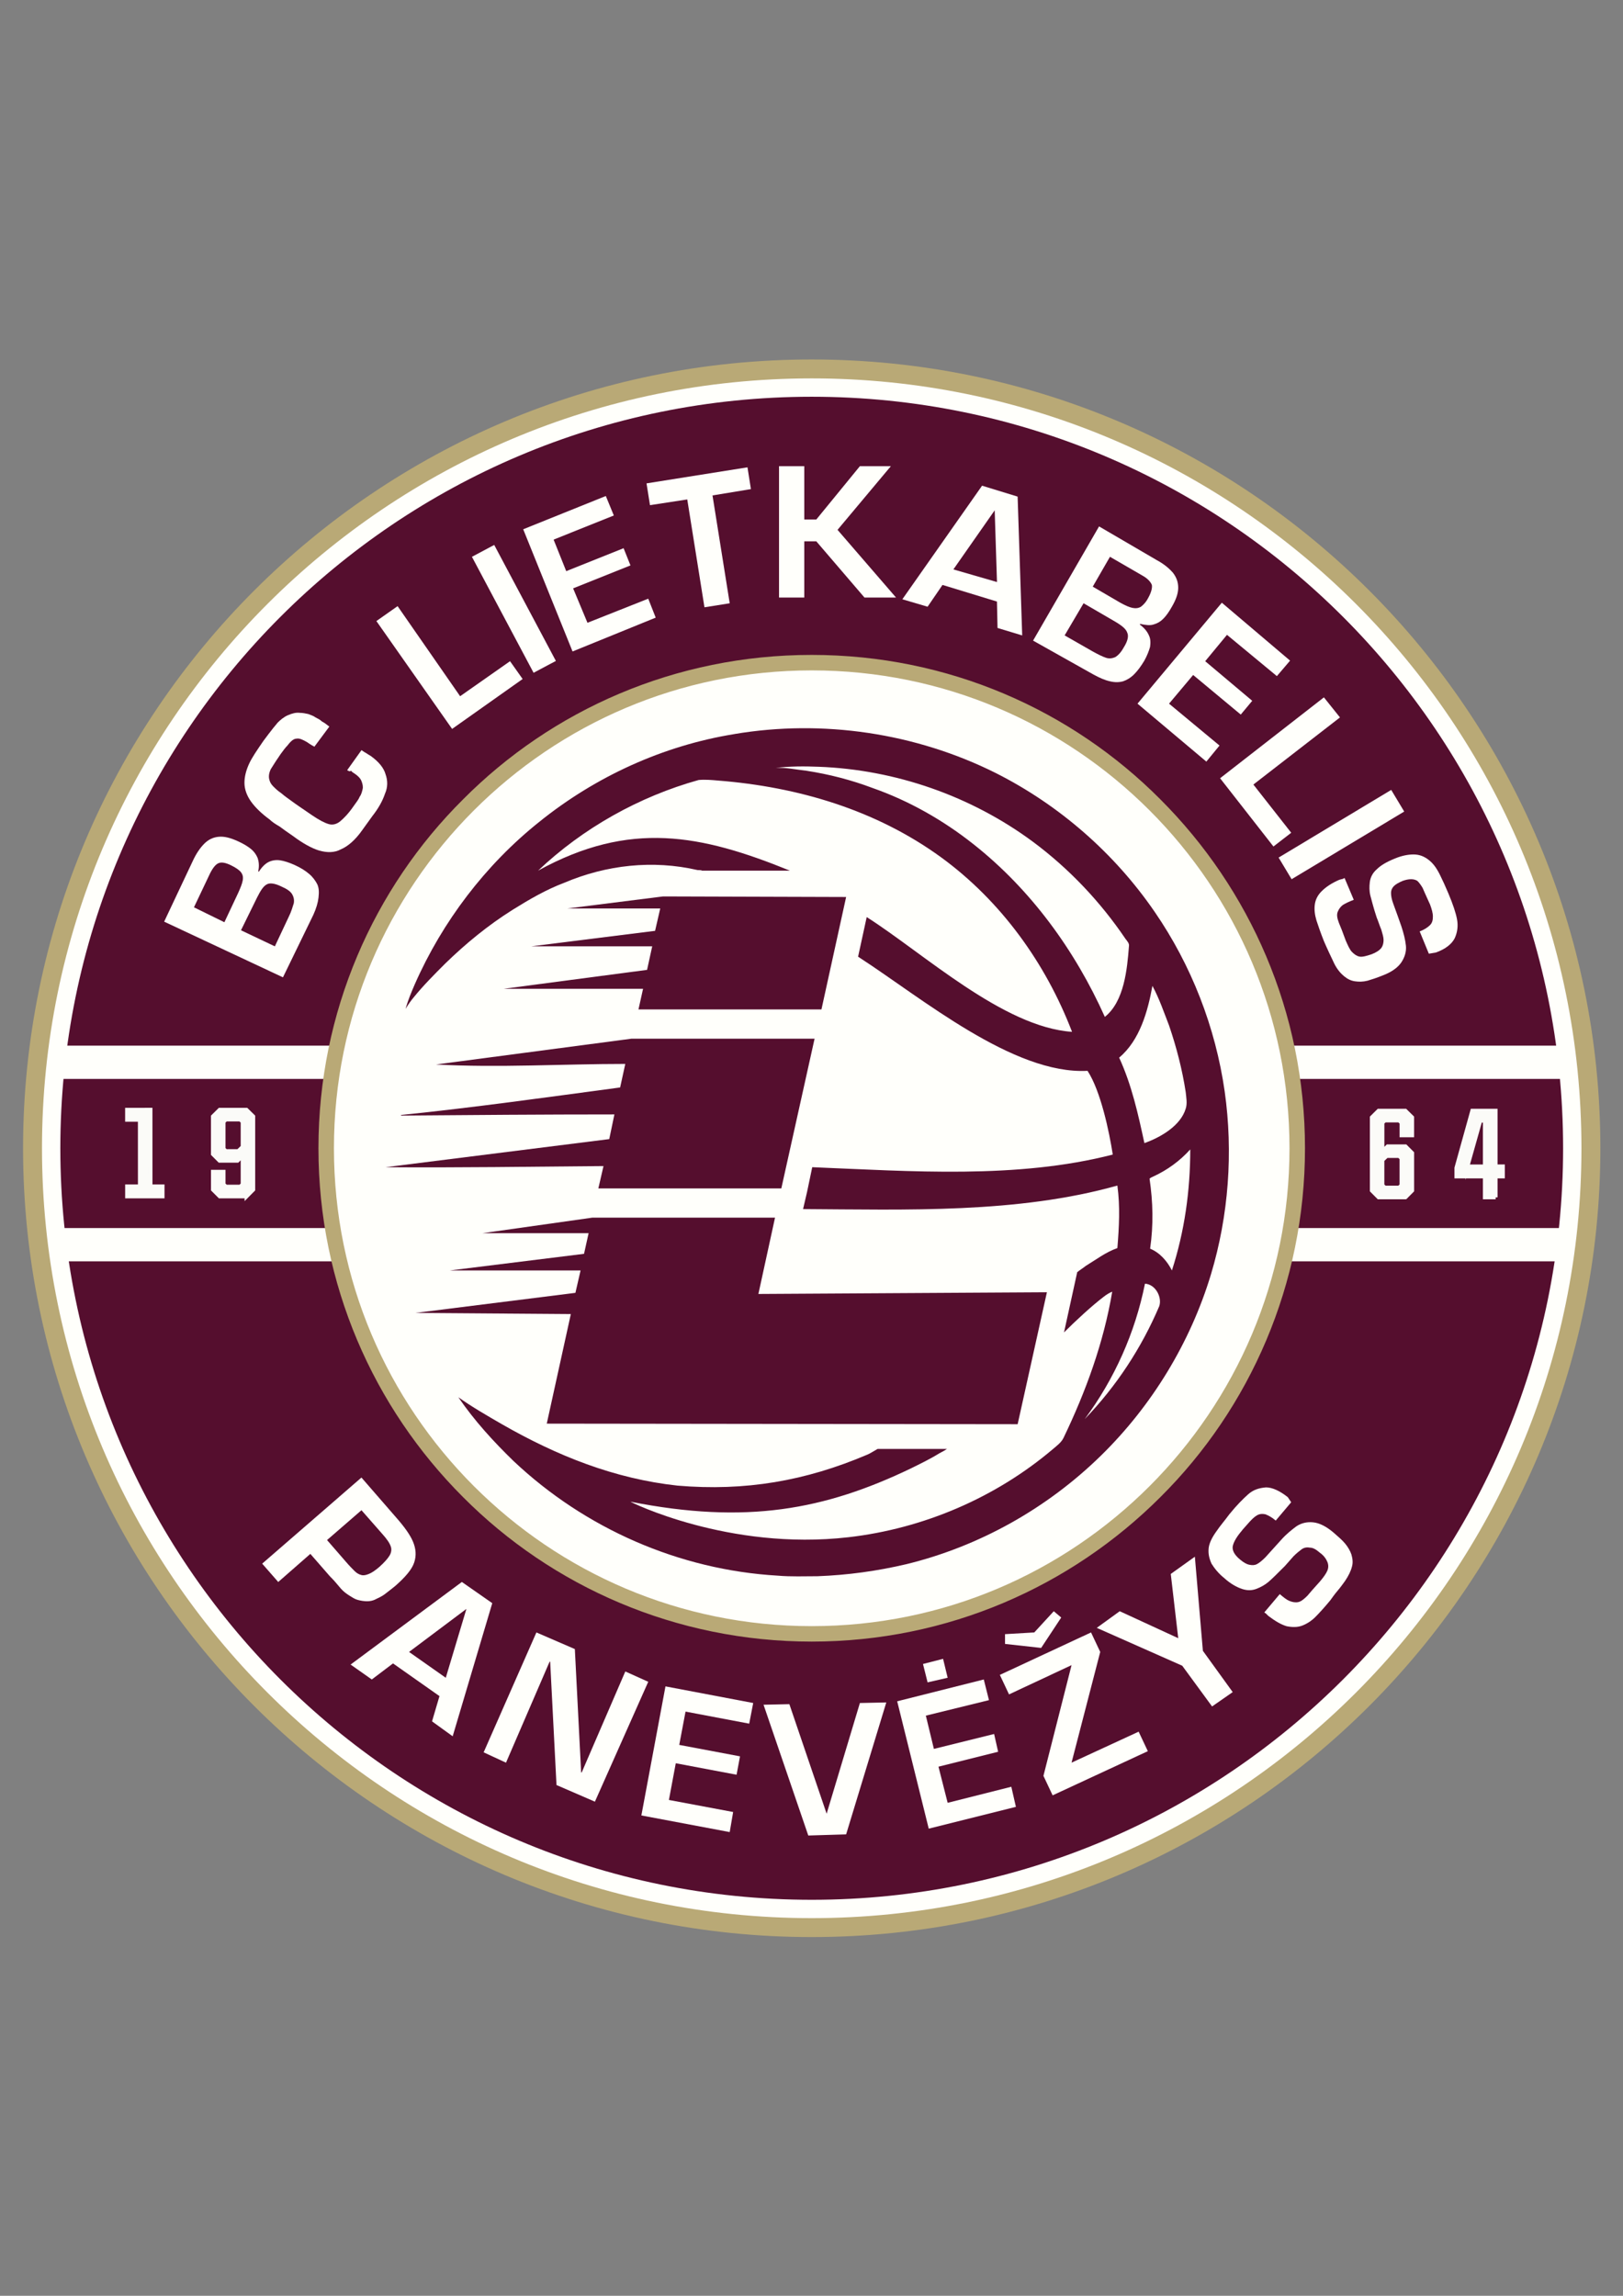
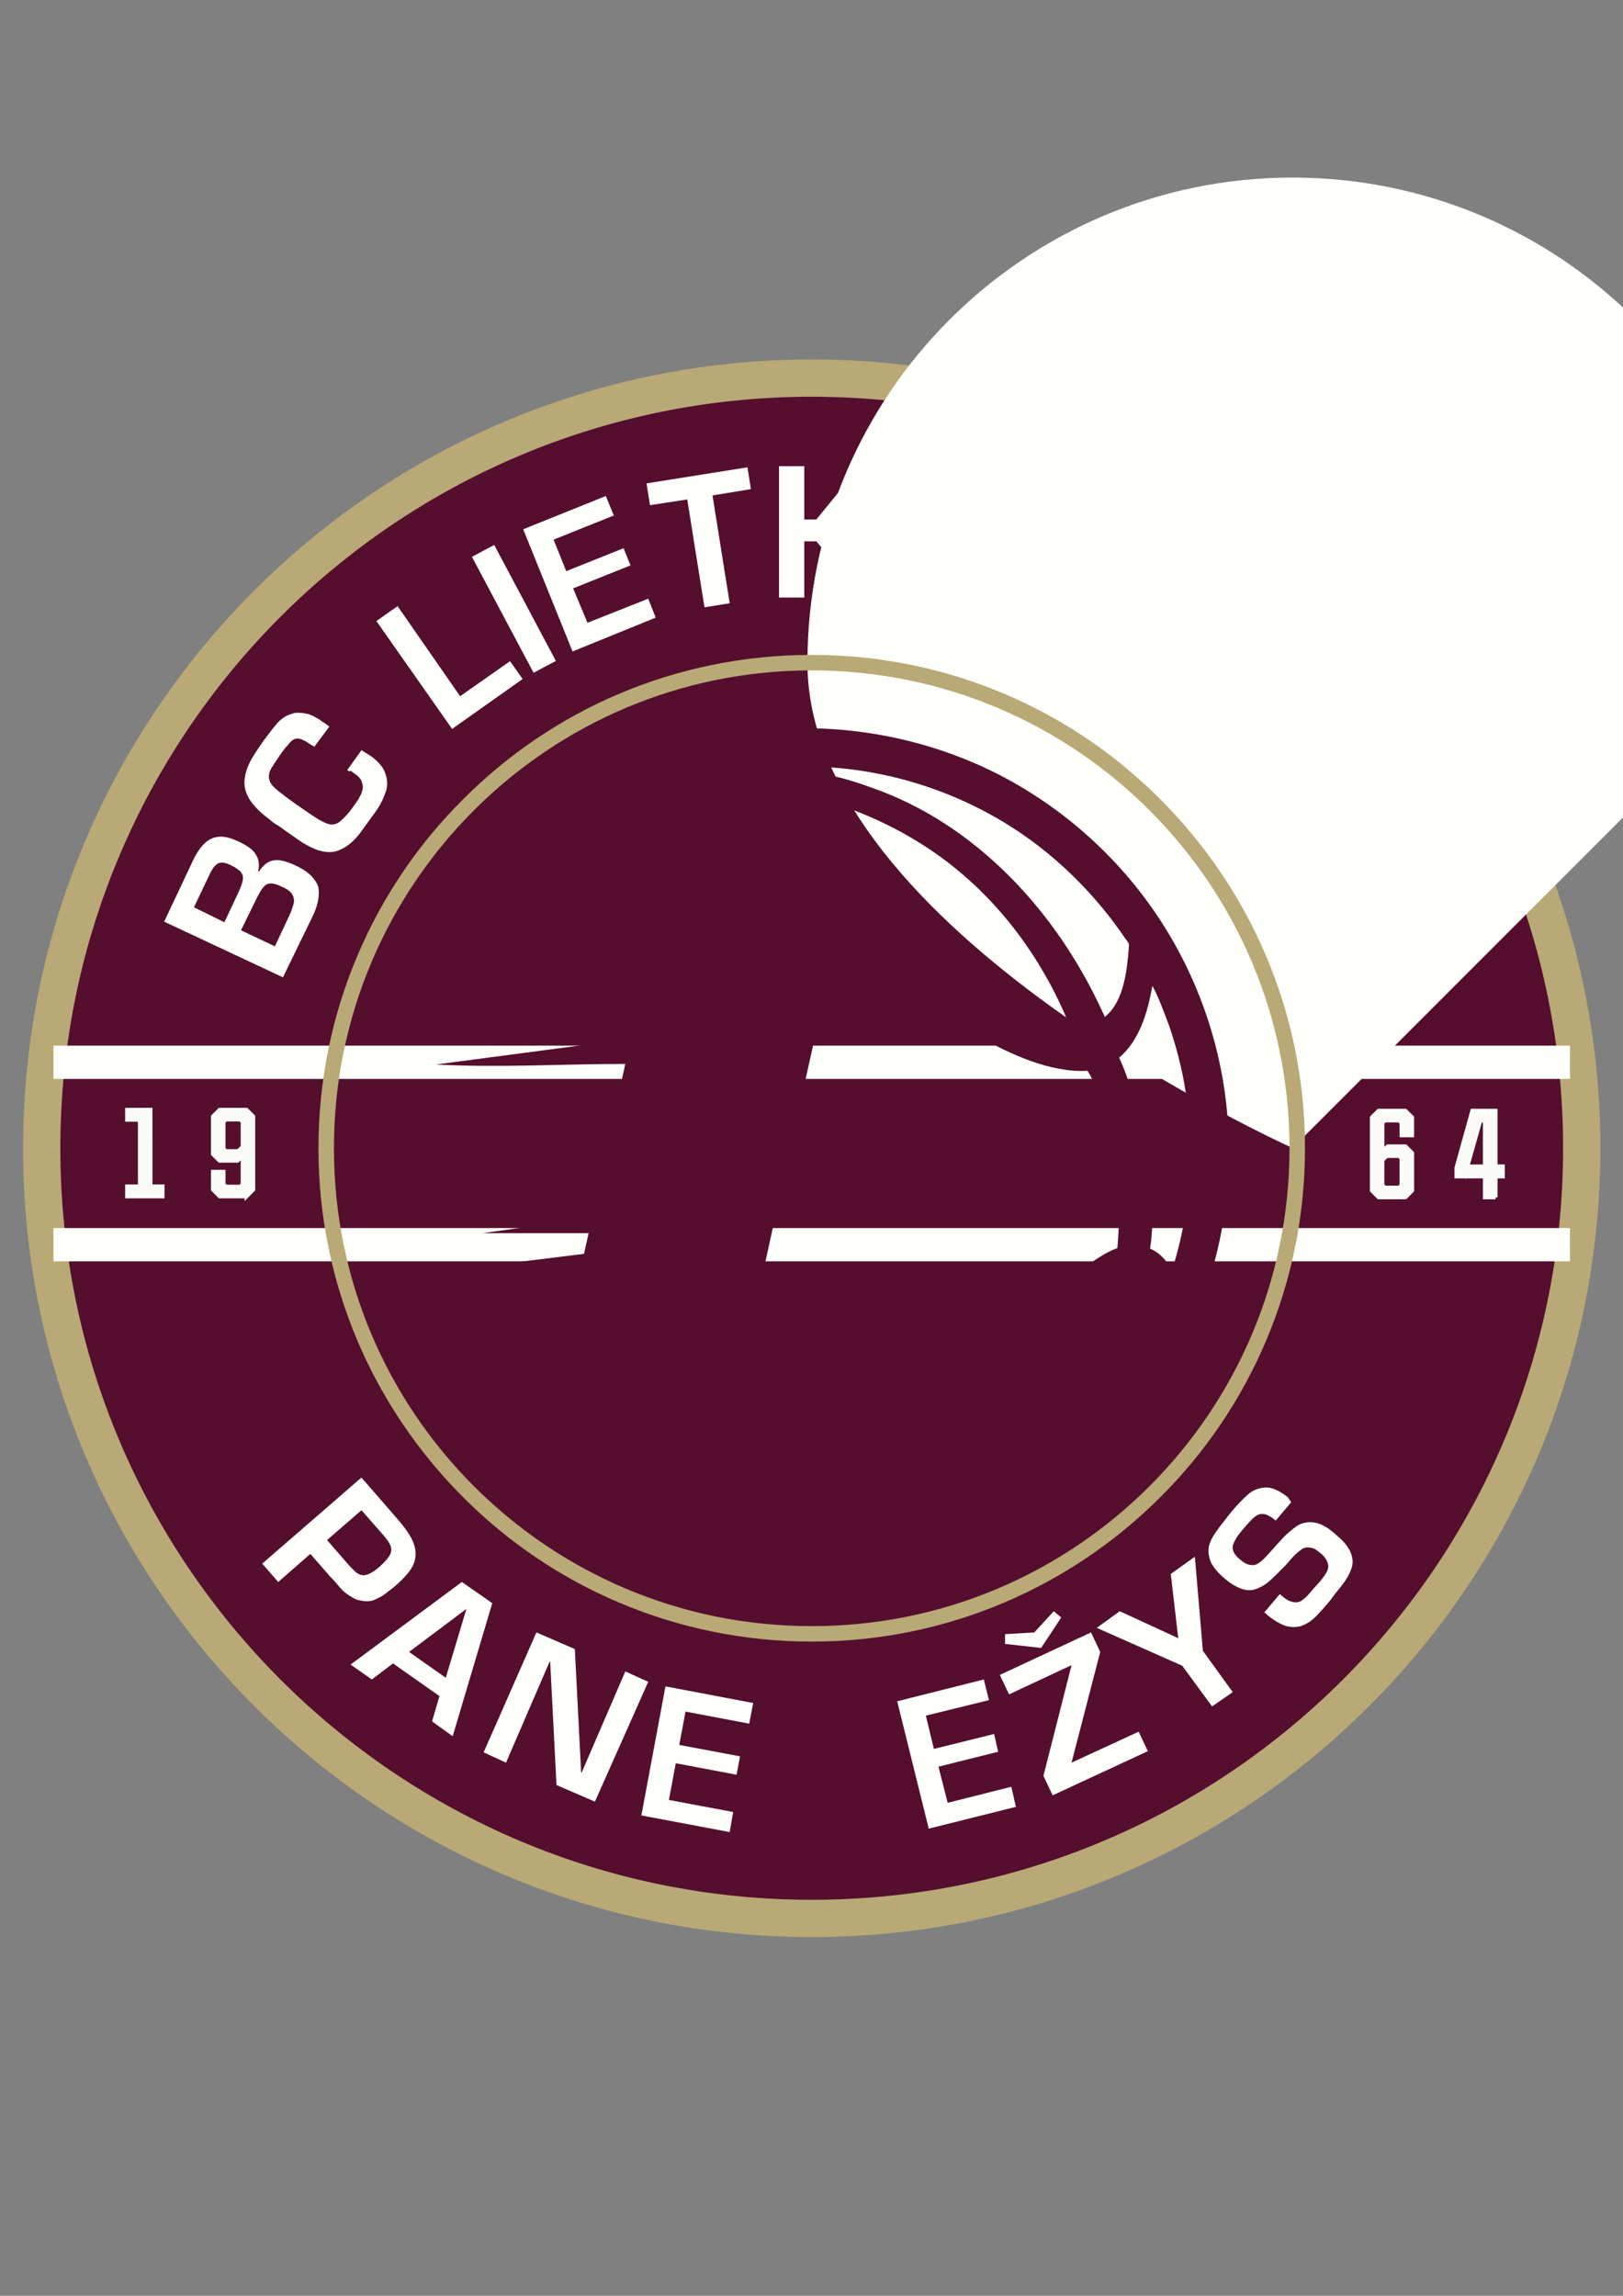
<svg xmlns="http://www.w3.org/2000/svg" id="Layer_1" version="1.1" viewBox="0 0 595.28 841.89">
  <rect x="0" y="0" width="595.28" height="841.89" fill="#808080" stroke="none" />
  <defs>
    <style>
      .st0 {
        fill: none;
      }

      .st1 {
        fill: #550e2e;
      }

      .st2, .st3 {
        fill: #fff;
      }

      .st2, .st3, .st4, .st5 {
        display: none;
      }

      .st3 {
        stroke: #b9a374;
      }

      .st3, .st6 {
        stroke-miterlimit: 10;
      }

      .st4 {
        fill: #7a7058;
      }

      .st7 {
        fill: #fffffb;
      }

      .st5, .st6 {
        fill: #fbfbf8;
      }

      .st6 {
        stroke: #fbfbf8;
        stroke-width: 1.42px;
      }

      .st8 {
        fill: #b9a976;
      }
    </style>
  </defs>
  <path class="st0" d="M717.7-1340.18" />
  <path class="st5" d="M178.58,460.84c-.05.23-.05.46.09.69.14.18.37.41.74.6.41.23.78.32,1.01.28.23-.09.51-.32.74-.74l1.52-2.62-2.39-1.38-1.29,2.21c-.23.41-.37.74-.41.97" />
  <path class="st5" d="M135.24,395.56c.62,0,1.23.02,1.84.05v-20.7c-.61-.02-1.22-.05-1.84-.05s-1.23.03-1.84.05v20.7c.61-.03,1.22-.05,1.84-.05" />
  <path class="st5" d="M156.22,392.61c.28-.55.32-.97.18-1.2-.14-.28-.51-.51-1.06-.78l-2.62-1.29-1.29,2.72,2.35,1.1c.46.23.83.32,1.1.41.28.05.51,0,.74-.14.23-.14.41-.41.6-.83" />
  <path class="st5" d="M163.22,407.15c7.18,7.13,11.6,17.02,11.6,27.97s-4.42,20.84-11.6,27.97c-6.17,6.17-14.36,10.3-23.46,11.33v20.78c31.16-2.31,55.76-28.3,55.76-60.09s-24.56-57.78-55.76-60.09v20.78c9.14,1.03,17.33,5.16,23.46,11.33M158.39,484.58c-.28.37-.64.64-1.2.92-.46.23-.97.46-1.52.69-.87.37-1.56.6-2.07.69-.51.09-1.01.05-1.52-.18-.46-.23-.87-.74-1.15-1.52l-.09-.55,1.8-.74c.14.37.32.64.51.83.18.18.41.23.69.23s.6-.09.97-.23l.51-.23c.32-.14.6-.28.83-.37.23-.14.41-.28.55-.41.18-.28.18-.69,0-1.2-.14-.32-.28-.55-.41-.69-.14-.14-.32-.23-.55-.23s-.51.05-.87.18c-.64.23-1.24.46-1.79.65-.55.18-1.11.32-1.57.37-.46.05-.92-.09-1.33-.37-.41-.28-.78-.78-1.06-1.52-.18-.46-.32-.87-.41-1.2-.09-.37-.09-.69-.05-1.01.05-.32.18-.6.41-.87.23-.28.55-.55,1.01-.78.18-.09.51-.23.87-.41.41-.18.69-.32.92-.41.69-.28,1.24-.46,1.66-.6.46-.14.87-.18,1.24-.14.41.05.78.23,1.1.55.32.32.64.78.92,1.43,0,.05.05.14.05.18s.05.14.09.23l-1.75.74c-.14-.37-.28-.64-.41-.87-.14-.18-.32-.32-.55-.41-.23-.09-.51-.05-.87.09-.32.14-.78.32-1.43.55-.41.18-.74.32-.92.51s-.32.37-.37.6c-.05.23.05.55.18.97.14.37.32.64.51.78.18.14.41.18.64.18s.51-.09.83-.18c.32-.14.64-.23.97-.37.83-.28,1.43-.41,1.75-.51.37-.09.74-.09,1.1-.05.37.05.74.23,1.01.55.32.32.6.78.88,1.47.23.55.32,1.06.32,1.47,0,.46-.14.83-.41,1.2M163.98,481.61l-1.74,1.04-5.42-9.03,1.73-1.04,5.43,9.03ZM169.8,477.5l-5.38-6.95-3.86,3.04-1.1-1.43,5.48-4.28,6.49,8.33-1.61,1.29ZM174.35,473.5l-1.24-1.06,3.31-4-2.12-1.75-3.17,3.77-1.1-.92,3.17-3.82-2.3-1.93-3.36,4.05-1.29-1.06,4.65-5.52,8.1,6.76-4.65,5.48ZM185.12,458.18l-2.71,4.65c-.32.6-.69,1.01-1.01,1.29-.37.28-.74.41-1.2.41s-.97-.18-1.52-.51c-.41-.23-.74-.46-.97-.69-.23-.23-.37-.46-.46-.78-.09-.28-.05-.64.05-1.06l-.05-.05c-.28.37-.55.6-.87.74-.28.14-.6.14-.92.09-.32-.09-.69-.23-1.1-.46-.46-.28-.83-.55-1.1-.83-.28-.28-.46-.6-.55-.87-.09-.32-.09-.69,0-1.06.09-.41.28-.83.55-1.33l2.71-4.83,9.15,5.29ZM188.38,448.79l-.87,2.85-11.13.37.6-1.98,2.12-.05,1.34-4.37-1.75-1.2.6-2.03,9.11,6.4ZM189.95,432.5v2.02h-4.28v.97l4.28,3.5v2.48l-5.11-4.28-5.43,4.69v-2.53l4.51-3.86v-.97h-4.51v-2.02h10.54ZM189.85,429.97l-1.75.28-.51-3.08-8.65,1.38-.32-2.02,8.65-1.38-.46-2.99,1.75-.28,1.29,8.1ZM187.55,418.61l-1.56.64-1.93-4.83-2.53,1.01,1.84,4.6-1.38.55-1.84-4.6-2.76,1.15,1.93,4.88-1.52.6-2.71-6.67,9.8-3.96,2.67,6.62ZM183.63,409.66l-9.3,4.95-.95-1.79,9.3-4.95.95,1.79ZM178.72,401.91l-7.22,5.01,2.81,4-1.43,1.01-4-5.66,8.65-6.07,1.2,1.7ZM166.07,389.99c.51.23,1.1.64,1.84,1.15l.55.41c.37.28.64.51.92.74.23.23.46.51.6.83s.23.64.18.97c0,.23-.05.41-.09.64-.09.23-.14.41-.28.6-.09.18-.18.37-.32.51-.09.18-.23.37-.41.6l-1.61-1.2c.05-.09.14-.28.37-.6.18-.32.32-.6.28-.83,0-.23-.18-.46-.55-.74-.14-.14-.37-.32-.69-.55l-.28-.18c-.32-.23-.64-.41-.92-.6-.28-.14-.55-.18-.78-.14-.23.05-.41.14-.6.32s-.37.37-.55.64c-.28.32-.46.6-.6.78-.28.37-.64.92-1.15,1.66-.41.6-.64,1.06-.74,1.38-.09.32,0,.64.23.92.23.28.6.64,1.2,1.06.32.23.55.41.78.51.18.14.41.18.6.23.18.05.41,0,.64-.09s.41-.27.6-.55c.09-.14.14-.23.23-.28-.09-.14,0-.23.05-.32l1.61,1.15c-.05.09-.14.19-.23.37-.09.14-.18.28-.23.37-.46.64-.97,1.06-1.47,1.2-.51.18-1.06.18-1.56-.05-.55-.18-1.15-.51-1.8-1.01l-1.15-.83c-.78-.55-1.29-1.15-1.52-1.7-.28-.51-.28-1.1-.09-1.75.18-.6.6-1.33,1.15-2.07.28-.41.55-.78.78-1.1.18-.32.37-.6.55-.78.51-.69,1.01-1.2,1.47-1.52s.97-.51,1.47-.51,1.01.14,1.52.37M155.35,395.56c-.41-.05-.87-.18-1.38-.41l-5.01-2.44,4.46-9.52,4.88,2.3c.6.28,1.06.6,1.38.92.32.32.51.69.55,1.15.05.46-.09.97-.37,1.57-.18.41-.41.78-.6,1.01-.18.23-.41.41-.74.55-.28.09-.64.14-1.06.05l-.05.05c.37.23.64.51.78.78.14.28.18.6.14.92-.05.32-.18.74-.37,1.15-.23.51-.46.87-.74,1.2-.23.28-.55.51-.83.64-.32.14-.64.14-1.06.09" />
  <path class="st5" d="M157.37,389.35c.18-.14.37-.41.55-.78.23-.46.28-.78.18-1.01-.09-.23-.37-.46-.83-.69l-2.71-1.29-1.2,2.44,2.35,1.1c.41.18.74.32,1.01.37.28.05.46,0,.64-.14" />
  <path class="st5" d="M174.63,459.46c.14.23.37.46.78.69.51.32.92.41,1.2.28.28-.09.55-.41.88-.97l1.47-2.53-2.58-1.52-1.29,2.26c-.23.41-.41.78-.51,1.06-.09.28-.05.51.05.74" />
-   <path class="st5" d="M107.27,463.1c-7.18-7.18-11.59-17.07-11.59-27.97s4.42-20.84,11.59-27.97c6.17-6.17,14.36-10.29,23.46-11.33v-20.78c-31.16,2.31-55.76,28.34-55.76,60.08s24.56,57.78,55.76,60.09v-20.78c-9.14-1.03-17.33-5.16-23.46-11.33M96.27,450.63l.14,2.35,1.7,1.56-.51.6-2.44-1.61.32-2.9h.78ZM94.29,445.66l-1.52.37-.37-1.61,1.47-.37.41,1.61ZM100.32,397.03c.28-.23.46-.41.6-.55l1.79-1.56-2.25-2.58,1.47-1.29,6.9,7.96-3.17,2.76c-.78.69-1.43,1.15-1.98,1.38s-1.1.28-1.66.09c-.55-.18-1.15-.69-1.84-1.47-.28-.32-.51-.64-.69-.87-.18-.23-.32-.55-.46-.83-.14-.32-.14-.64-.09-.97.05-.28.09-.51.23-.74s.28-.46.46-.69c.18-.23.41-.41.69-.64M89.28,404.67l2.02.6,2.62-3.73-1.29-1.7,1.2-1.7,6.63,8.93-1.7,2.44-10.67-3.18,1.2-1.66ZM84.17,414.65l9.89-.51v-.04l-8.1-3.5.83-1.79,9.62,4.23-1.33,3.08-9.89.51v.05l8.1,3.5-.83,1.84-9.62-4.28,1.34-3.08ZM89.1,430.11l.97-5.11-2.67-.51-.92,4.88-1.47-.28.92-4.88-2.95-.55-.97,5.15-1.61-.28,1.33-7.08,10.35,1.93-1.33,7.04-1.66-.32ZM80.22,437.89l-.09-3.04,10.49-3.59.05,2.07-8.79,2.99,8.88,2.67.05,2.12-10.58-3.22ZM80.68,444.51l10.21-2.53,1.75,6.95-1.66.41-1.24-5.06-2.67.64,1.2,4.83-1.43.32-1.2-4.79-2.9.74,1.29,5.11-1.61.37-1.75-6.99ZM83.34,454.45l1.57-.74,8.88,2.25-2.35-5.01,1.56-.74,3.4,7.31-1.57.74-8.88-2.3,2.48,5.38-1.56.74-3.54-7.64ZM90.48,467.24l3.27-2.39,3.04-6.86,1.33,1.84-2.16,4.69,5.15-.6,1.38,1.93-7.55.64-3.31,2.39-1.15-1.66ZM103.54,477.91c-.28.23-.6.41-.87.51-.32.09-.64.14-.97.05-.37-.09-.74-.28-1.15-.55-.18-.14-.46-.32-.78-.6-.32-.28-.6-.46-.78-.6-.55-.46-1.01-.87-1.33-1.2-.32-.32-.55-.69-.69-1.06-.14-.37-.14-.78-.05-1.24.14-.46.41-.92.83-1.47.05-.05.09-.09.14-.14.05-.05.09-.09.14-.18l1.47,1.24c-.28.32-.46.55-.55.78-.09.23-.14.46-.09.69.05.23.23.46.51.74.28.23.64.55,1.15,1.01.32.28.64.51.87.6.23.09.46.09.69,0,.23-.09.51-.28.74-.6.28-.32.41-.55.41-.83.05-.23,0-.46-.14-.64-.14-.18-.32-.41-.55-.64-.28-.23-.51-.46-.78-.69-.6-.6-1.06-1.06-1.29-1.33-.23-.28-.42-.6-.55-.97-.14-.37-.14-.74,0-1.15.14-.42.42-.92.88-1.43.37-.46.78-.78,1.15-1.01.41-.18.78-.28,1.24-.23.41.05.87.28,1.38.64.41.28.83.64,1.33,1.01.74.6,1.24,1.1,1.61,1.52.37.41.51.87.55,1.43,0,.51-.28,1.1-.78,1.75l-.41.28-1.47-1.24c.28-.32.41-.6.51-.83.05-.23.05-.46-.09-.69s-.37-.46-.69-.74l-.41-.37c-.28-.23-.51-.42-.74-.55s-.41-.23-.64-.28c-.32-.05-.69.14-1.06.6-.23.28-.37.51-.41.74-.05.23-.05.41.05.6.09.18.28.41.55.69.51.46.97.87,1.43,1.29.46.41.78.83,1.06,1.2.28.41.37.87.32,1.33-.05.51-.32,1.06-.83,1.66-.32.37-.6.69-.87.92" />
  <polygon class="st5" points="186.4 449.8 181.66 446.49 180.65 449.99 186.4 449.8" />
  <path class="st5" d="M135.24,474.69c-.62,0-1.23-.02-1.84-.05v20.7c.61.02,1.22.05,1.84.05s1.23-.03,1.84-.05v-20.7c-.61.03-1.22.05-1.84.05" />
  <path class="st5" d="M133.72,435.17l-.32-.07v8.42c.07-2.82.21-5.62.32-8.35" />
  <path class="st5" d="M125.44,464.02c.74-.37,1.43-.97,1.75-1.75,1.22.17,2.38.21,3.54.15v-2.65c-1.16.04-2.31-.02-3.5-.12-.32-.92-.92-1.7-1.43-2.53-.18-.23-.32-.46-.51-.69l-4.83-1.06c.92.92,2.12,2.21,2.85,3.17.18.23.32.46.41.69-4.1-.69-8.01-2.12-11.73-3.91-.37-.18-.6-.51-.87-.83-3.91-4.6-6.4-10.4-7.09-16.43-1.1-9.62,2.85-17.53,2.85-17.48-1.84,9.29-.64,15.6,2.67,22.5.37.74.74,1.52,1.2,2.26.14.28.28.51.37.64v-5.57c-.18-.32-.41-.69-.46-.83-2.12-4.97-2.94-9.8-2.48-15.23.55-5.06,2.39-9.66,4.92-14.08.69-1.2,1.38-2.39,2.16-3.5-1.89,1.29-3.54,2.81-5.11,4.42-5.43,5.75-8.74,13.3-9.2,21.21-.09,1.06-.05,2.12-.05,3.17.09,2.44.41,4.78.97,7.13,1.43,5.84,4.46,11.27,8.7,15.6,4,4.1,9.06,7.18,14.54,8.83,1.83.55,3.71.94,5.61,1.17v-3.13c-1.8-.24-3.57-.61-5.29-1.17M122.59,463.01c-3.36-1.43-6.44-3.45-9.06-5.98,3.22,2.39,6.95,4.05,10.86,4.83-.05.83-1.06,1.38-1.79,1.15" />
  <path class="st5" d="M142.51,459.79c1.38,1.66,3.73,2.3,5.75,2.67-1.01.55-2.12.92-3.17,1.33-1.75.6-3.54,1.06-5.34,1.33v3.13s.03,0,.05,0c5.15-.74,10.12-2.67,14.4-5.61,4.69-3.22,8.56-7.64,11.13-12.74,3.22-6.44,4.32-13.9,3.13-20.98-.92-5.71-3.4-11.13-7.04-15.64-3.45-4.32-8.01-7.77-13.02-9.98-.64-.28-1.29-.55-1.98-.74.32.18.64.41.92.64.97.78,1.84,1.66,2.71,2.53,1.61,1.66,3.08,3.45,4.33,5.43.83,1.33,1.61,2.67,2.16,4.14,1.43,3.36,1.84,7.09,1.01,10.67,0,.14,0,.28-.05.37v7.04c2.9-7.13,4.05-12.84,0-20.2,3.4,3.59,5.93,8.1,7.27,12.88.05.51,0,1.06-.05,1.56-.51,6.4-2.35,12.65-6.16,17.9-3.5,4.79-8.46,8.37-13.99,10.49.37-5.52,6.3-11.92,9.2-16.47l-3.17-.69s-.05.09-.09.14c-3.22,4.97-9.39,12.33-9.06,18.27-.45.3-1.05.56-1.7.8v2.74c.93-.28,1.86-.6,2.76-1.01M145.78,458.64c5.34-2.39,10.21-5.94,13.85-10.54,1.93-2.44,3.5-5.2,4.51-8.1.64-1.7,1.11-3.5,1.38-5.29.09-.83.28-1.66.23-2.48.14,1.15.14,2.3.09,3.45-.23,6.17-2.35,12.24-6.03,17.21-2.16,2.9-4.79,5.38-7.78,7.41-.18.14-.37.32-.6.28-1.79-.14-4.42-.37-5.66-1.93" />
  <path class="st5" d="M135.66,461.81c.48-.1.95-.21,1.43-.32v-2.67c-.88.2-1.71.35-2.35.45-.9-3.49-1.24-7.15-1.33-10.85v14.82c.47.82,1.03,1.6,1.75,2.24-.58,0-1.17-.03-1.75-.06v3.11c1.23.06,2.46.05,3.68-.03v-4.26c-.66-.69-1.14-1.63-1.43-2.45" />
  <path class="st5" d="M130.37,434.44c-.03,5.42-.17,11.11.37,16.64v-16.56l-.37-.09Z" />
  <path class="st5" d="M138.42,465.12c-.51-.15-.95-.47-1.33-.87v4.26c.89-.05,1.78-.13,2.67-.26v-3.13c-.46.05-.92.14-1.33,0" />
  <path class="st5" d="M137.08,461.49c.9-.2,1.79-.43,2.67-.7v-2.74c-.84.31-1.77.56-2.67.77v2.67Z" />
  <path class="st5" d="M130.73,465.19v3.13c.89.11,1.78.18,2.67.22v-3.11c-.89-.04-1.78-.12-2.67-.24" />
  <path class="st5" d="M132.8,462.22c.09.09.14.23.18.32.11.25.28.47.41.71v-14.82c-.04-1.64-.04-3.27,0-4.91v-8.42l-1.66-.35-1.01-.24v16.56c.28,2.92.74,5.8,1.52,8.57-.51.07-1.02.1-1.52.12v2.65c.68-.03,1.37-.09,2.07-.2" />
  <polygon class="st5" points="146.38 421.23 146.38 435.91 155.39 437.89 155.44 423.21 154.47 415.53 154.47 422.98 152.68 422.56 151.44 412.63 151.44 422.33 149.55 421.92 148.03 410.42 148.03 421.6 146.38 421.23" />
  <path class="st5" d="M144.03,435.36v-14.68l-2.07-15.69c-.28,5.01.05,10.17.05,15.18l-1.89-.41c-.12-.92-.24-1.84-.37-2.76v17.4l4.28.95Z" />
  <path class="st5" d="M133.72,400.94c-.05,5.84.05,11.69.09,17.48l-.41-.09v14.66l3.68.82v-14.7l-1.11-.23-2.25-17.94Z" />
  <polygon class="st5" points="122.04 403.33 121.95 415.8 113.16 413.87 113.11 451.64 123.69 453.99 123.56 430.85 129.68 432.18 129.68 417.5 128.43 408.72 128.43 417.23 126.78 416.86 125.44 406.09 125.44 416.58 123.65 416.17 122.04 403.33" />
  <path class="st5" d="M139.75,434.4v-17.4c-.67-4.94-1.34-9.89-1.84-14.82h-.05c.05,5.7.09,11.41.09,17.11l-.88-.18v14.7l2.67.59Z" />
  <polygon class="st5" points="132.02 418.01 132.02 432.69 133.4 432.99 133.4 418.33 132.02 418.01" />
  <polygon class="st2" points="65.85 473.16 36.3 473.17 36.3 464.96 46.95 464.95 46.92 410.39 36.28 410.39 36.27 402.18 55.79 402.17 55.82 464.95 65.84 464.94 65.85 473.16" />
  <path class="st2" d="M100.12,473.16h-22.34s-5.64-5.57-5.64-5.57v-14.61s8.87,0,8.87,0v10.34s1.99,1.82,1.99,1.82h11.9s1.98-1.83,1.98-1.83v-23.33s-.22,0-.22,0l-4.07,3.96h-14.93s-5.54-5.47-5.54-5.47v-30.83s5.62-5.48,5.62-5.48h22.34s5.64,5.47,5.64,5.47l.02,59.94-5.64,5.58ZM81,434.23l1.88,1.82h10.34s3.65-3.45,3.65-3.45v-20.59s-1.99-1.82-1.99-1.82h-11.9s-1.98,1.83-1.98,1.83v22.21Z" />
  <path class="st2" d="M513.79,474.83h-22.34s-5.64-5.57-5.64-5.57l-.02-59.94,5.63-5.48h22.34s5.64,5.46,5.64,5.46v14.71s-8.87,0-8.87,0v-10.34s-1.99-1.82-1.99-1.82h-11.9s-1.98,1.83-1.98,1.83v23.33s.22,0,.22,0l4.07-3.96h14.93s5.54,5.47,5.54,5.47v30.73s-5.62,5.58-5.62,5.58ZM494.81,465.09l2.01,1.8,11.9-.14,1.96-1.85-.26-22.21-2-1.8-10.33.12-3.51,3.39.24,20.69Z" />
  <path class="st3" d="M558.47,475.01h-8.98s0-17.14,0-17.14h-23.7s0-6.99,0-6.99l13.24-46.86h19.42s.02,45.63.02,45.63h6.06s0,8.21,0,8.21h-6.06s0,17.14,0,17.14ZM535.07,449.26v.41s14.41,0,14.41,0l-.02-37.53h-3.76s-10.63,37.13-10.63,37.13Z" />
  <line class="st4" x1="36.32" y1="473.06" x2="647.38" y2="475.42" />
  <polyline class="st0" points="739.73 -2442.42 773.6 717.18 -854.2 716.97" />
  <polyline class="st0" points="739.73 -2442.42 773.6 717.18 -854.2 716.97" />
  <path class="st8" d="M297.72,131.82c159.67,0,289.26,129.59,289.26,289.26s-129.59,289.26-289.26,289.26S8.46,580.75,8.46,421.08,138.05,131.82,297.72,131.82" />
-   <path class="st7" d="M297.72,138.76c155.89,0,282.32,126.43,282.32,282.32s-126.43,282.32-282.32,282.32S15.4,576.97,15.4,421.08,141.84,138.76,297.72,138.76" />
  <path class="st1" d="M297.72,242.9c98.24,0,178.19,79.73,178.19,178.18s-79.73,178.18-178.19,178.18-178.18-79.73-178.18-178.18,79.94-178.18,178.18-178.18M297.72,145.49c152.31,0,275.59,123.49,275.59,275.59s-123.49,275.59-275.59,275.59S22.13,573.18,22.13,421.08,145.41,145.49,297.72,145.49" />
  <rect class="st7" x="19.61" y="383.45" width="556.22" height="12.2" />
-   <path class="st7" d="M474.08,420.98c0,98.27-79.66,177.93-177.93,177.93s-177.93-79.66-177.93-177.93,79.66-177.93,177.93-177.93,177.93,79.66,177.93,177.93" />
+   <path class="st7" d="M474.08,420.98s-177.93-79.66-177.93-177.93,79.66-177.93,177.93-177.93,177.93,79.66,177.93,177.93" />
  <rect class="st7" x="19.61" y="450.34" width="556.22" height="12.2" />
  <path class="st1" d="M419.95,470.73h0c-3.58,17.88-11.15,34.92-22.09,49.65,11.57-11.99,20.83-26.09,27.35-41.44,1.05-3.37-1.47-7.99-5.26-8.2M423.1,431.39h0c-.42.21-1.05.42-1.47.84,1.26,8.62,1.47,16.83.21,25.67,3.58,1.47,6.31,4.63,7.99,7.99,4.63-14.31,6.73-29.24,6.73-44.39-3.79,4.21-8.42,7.57-13.46,9.89M422.68,361.54h0c-1.68,9.26-4.63,19.98-12.2,26.3,4.63,10.1,6.94,20.62,9.26,31.35,5.89-2.1,13.25-6.31,15.15-12.62.63-1.89.21-4,0-6.1-1.26-8.21-3.37-16.41-6.1-24.4-1.89-4.84-3.58-9.89-6.1-14.52M284.47,281.6h0c3.79-.21,7.57.63,11.36,1.05,8.2,1.26,16.41,3.37,24.19,6.31,13.25,4.63,25.88,11.78,37.03,20.62,21.04,16.62,37.24,38.92,48.18,63.32,7.15-5.68,8.2-17.67,8.84-25.88.21-1.05-.63-1.89-1.26-2.73-9.26-13.67-20.62-25.67-33.87-35.55-22.72-16.83-50.49-26.51-78.68-27.56-5.26-.21-10.52-.21-15.78.42M269.32,269.19c32.4-5.47,66.48-.42,95.93,14.3,23.35,11.78,43.55,29.45,58.27,50.91,13.46,19.57,22.3,42.29,25.67,65.85,3.15,22.3,1.47,45.44-5.05,67.11-7.57,25.03-21.67,48.18-40.39,66.48-19.78,19.35-44.6,33.24-71.32,39.76-10.73,2.52-21.46,4-32.61,4.42-4.84,0-9.68.21-14.52-.21-36.18-2.1-70.69-17.25-96.98-42.07-7.36-7.15-14.3-14.73-20.2-23.35,5.05,3.58,10.52,6.73,15.99,9.89,20.2,11.57,41.23,19.99,64.37,22.51,24.82,2.1,46.91-1.68,69.63-11.36.63-.21,2.31-1.26,3.79-2.1h25.45c-.63.42-1.68,1.05-2.94,1.68-3.37,2.1-6.94,3.79-10.31,5.47-31.56,15.15-60.38,20.62-102.87,12.2-.21,0,35.97,18.09,79.94,13.04,27.56-3.16,54.06-14.52,75.1-32.4,1.47-1.26,2.94-2.31,3.79-4,8.2-17.04,14.73-34.92,17.88-53.65-1.05.42-2.1,1.05-3.16,1.89-4.42,3.37-10.31,8.84-14.52,13.04l4.84-22.09c1.05-.84,2.1-1.47,3.16-2.31,3.79-2.31,7.36-5.05,11.57-6.52.63-7.78,1.05-15.15,0-22.93-36.6,10.31-77.42,8.84-115.28,8.63l1.47-6.31,1.89-9.05c36.18,1.47,75.1,4.42,110.23-4.63-1.26-8.2-4.42-23.35-9.26-30.71-27.14,1.47-60.8-26.72-83.52-41.44-.21-.21-.42-.21-.63-.42l3.16-14.52c20.83,13.25,50.07,40.39,75.31,42.08-9.68-25.24-26.09-47.97-47.96-63.95-23.98-17.46-52.59-25.88-81.83-28.19-2.31-.21-4.84-.42-7.15-.21-21.88,6.1-42.49,17.67-58.9,33.24,33.66-18.51,59.75-13.25,92.35,0h-32.19c-.42-.21-1.05-.21-1.68-.21-16.41-3.79-33.45-1.89-48.81,4.63-6.73,2.53-12.83,6.1-18.93,9.89-9.05,5.68-17.25,12.41-24.82,19.78-4,4-7.99,7.99-11.57,12.41-1.05,1.26-2.1,2.73-2.94,4.21.84-3.16,2.1-6.1,3.37-9.05,10.1-22.93,25.88-43.76,45.65-59.54,20.62-16.62,45.44-27.98,71.53-32.19" />
  <path class="st1" d="M231.66,380.9h67.11l-12.2,54.91h-67.11l1.89-8.2c-26.51.21-53.22.63-79.94.42l82.05-10.31,1.89-9.05c-26.09,0-52.17.21-78.26.42v-.21c26.72-2.73,53.65-6.52,80.36-10.1l1.89-8.63c-22.93,0-46.49,1.47-69.42.21l71.74-9.47ZM310.34,328.94l-9.05,41.23h-67.11l1.68-7.57h-51.12l52.59-6.94,1.89-8.63h-44.39l45.44-5.68,1.89-8.2h-34.08l35.13-4.42,67.11.21ZM217.15,446.53h67.11l-6.1,27.98,105.82-.63-10.73,48.39-172.71-.21,8.83-40.18-57.01-.42,58.69-7.36,1.89-8.21h-47.96l49.23-6.1,1.68-7.57h-38.92l40.18-5.68Z" />
  <path class="st8" d="M421.63,297.17c-31.77-31.77-75.52-51.33-123.91-51.33s-92.14,19.57-123.91,51.33c-31.77,31.77-51.33,75.52-51.33,123.91s19.56,92.14,51.33,123.91c31.77,31.77,75.52,51.33,123.91,51.33s92.14-19.57,123.91-51.33c31.77-31.77,51.33-75.52,51.33-123.91s-19.56-92.14-51.33-123.91M297.72,240.16c50.07,0,95.3,20.2,127.91,53.01,32.82,32.82,53.01,78.05,53.01,127.9s-20.19,95.3-53.01,127.91c-32.82,32.82-78.05,53.01-127.91,53.01s-95.3-20.2-127.91-53.01c-32.82-32.82-53.01-78.05-53.01-127.91s20.2-95.3,53.01-127.9c32.61-32.82,77.84-53.01,127.91-53.01" />
  <path class="st7" d="M524.08,349.76l-3.37-8.2c1.68-.63,2.94-1.47,3.79-2.32.84-.84,1.05-1.89,1.05-3.15s-.42-2.73-1.05-4.42l-1.05-2.31c-.63-1.47-1.26-2.73-1.68-3.79-.63-1.05-1.26-1.89-1.89-2.52-1.26-.84-3.16-.84-5.47,0-1.47.63-2.53,1.26-3.16,1.89-.63.63-1.05,1.47-1.05,2.52s.21,2.31.84,4c1.05,2.95,2.1,5.68,2.94,8.2.84,2.52,1.47,5.05,1.68,7.15.21,2.1-.42,4.21-1.68,6.1-1.26,1.89-3.58,3.58-6.94,4.84-2.1.84-4,1.47-5.47,1.89-1.68.42-3.16.42-4.63.21-1.47-.21-2.73-.84-4-1.89-1.26-1.05-2.53-2.52-3.58-4.63-.42-.84-1.05-2.31-1.89-4-.84-1.89-1.47-3.15-1.89-4.21-1.26-3.16-2.1-5.68-2.73-7.57-.63-2.1-.84-4-.63-5.68.21-1.89,1.05-3.58,2.53-5.05,1.47-1.47,3.58-2.95,6.52-4.21.21,0,.63-.21.84-.21s.63-.21,1.05-.42l3.37,7.99c-1.68.63-2.95,1.26-4,1.89-.84.63-1.47,1.47-1.89,2.52s-.21,2.31.42,4c.63,1.47,1.47,3.58,2.52,6.52.84,1.89,1.47,3.37,2.31,4.21.84.84,1.68,1.47,2.73,1.68s2.52-.21,4.42-.84c1.68-.63,2.94-1.47,3.58-2.31.63-.84.84-1.89.84-2.95s-.42-2.31-.84-3.79c-.63-1.47-1.05-2.95-1.68-4.42-1.26-3.79-1.89-6.52-2.31-7.99-.42-1.68-.42-3.37-.21-5.05.21-1.68,1.05-3.37,2.52-4.63,1.47-1.47,3.58-2.73,6.73-4,2.53-1.05,4.84-1.47,6.73-1.47,2.1,0,3.79.63,5.47,1.89,1.68,1.26,2.94,2.95,4.21,5.47,1.05,2.1,2.1,4.42,3.16,6.94,1.68,4,2.73,7.15,3.16,9.47s.21,4.63-.84,6.94c-1.05,2.1-3.37,4-6.94,5.26l-2.52.42Z" />
  <rect class="st7" x="467.91" y="301.45" width="48.18" height="9.26" transform="translate(-87.37 297.08) rotate(-31)" />
  <polygon class="st7" points="491.47 263.09 459.71 287.7 473.59 305.38 467.07 310.42 447.5 285.39 485.58 255.73 491.47 263.09" />
  <polygon class="st7" points="450.03 232.8 442.04 242.47 459.29 256.99 455.08 262.04 437.62 247.52 428.78 258.04 447.29 273.4 442.46 279.29 417.21 258.04 448.14 221.02 473.17 242.26 468.33 247.94 450.03 232.8" />
  <path class="st7" d="M378.92,234.9l24.19-41.86,21.25,12.41c2.73,1.47,4.63,3.16,5.89,4.63,1.26,1.68,1.89,3.36,1.89,5.47s-.84,4.42-2.32,6.94c-1.05,1.89-2.1,3.37-3.16,4.42-1.05,1.05-2.1,1.68-3.58,2.1-1.26.42-2.95.21-4.84-.21l-.21.21c1.68,1.26,2.73,2.52,3.37,4,.63,1.26.63,2.73.42,4.21-.42,1.47-1.05,3.16-2.1,5.05-1.26,2.1-2.52,3.79-3.79,5.05-1.26,1.26-2.73,2.1-4,2.52-1.47.42-3.16.42-4.84,0-1.89-.42-3.79-1.26-6.1-2.52l-22.09-12.41ZM400.8,215.13l10.1,5.89c1.89,1.05,3.37,1.68,4.42,1.89,1.05.21,2.1.21,3.16-.42.84-.63,1.89-1.68,2.73-3.37,1.05-1.89,1.47-3.58,1.26-4.63-.42-1.05-1.47-2.31-3.37-3.37l-11.99-6.94-6.31,10.94ZM390.49,233.01l10.31,5.89c1.89,1.05,3.58,1.89,4.84,2.31,1.26.42,2.31.21,3.37-.21,1.05-.63,2.1-1.68,3.15-3.58,1.47-2.31,1.89-4.21,1.26-5.47-.42-1.26-1.89-2.52-4.42-4l-11.57-6.73-6.94,11.78Z" />
  <path class="st7" d="M365.67,220.6l-19.98-6.1-5.47,7.99-9.26-2.73,29.24-41.65,13.04,4,1.68,50.91-9.05-2.74-.21-9.68ZM365.67,213.44l-.84-26.3-15.15,21.67,15.99,4.63Z" />
  <polygon class="st7" points="294.99 170.95 294.99 190.51 299.4 190.51 315.39 170.95 326.75 170.95 307.19 194.3 328.64 219.12 317.07 219.12 299.4 198.51 294.99 198.51 294.99 219.12 285.73 219.12 285.73 170.95 294.99 170.95" />
  <polygon class="st7" points="261.33 181.68 267.64 221.23 258.38 222.7 252.07 183.15 238.4 185.25 237.13 177.26 274.16 171.37 275.42 179.36 261.33 181.68" />
  <polygon class="st7" points="203.05 197.88 207.68 209.45 228.72 201.03 231.24 207.34 210.21 215.76 215.47 228.38 237.76 219.54 240.5 226.49 210 238.9 191.9 194.09 222.2 181.89 225.14 189.04 203.05 197.88" />
  <rect class="st7" x="183.87" y="199.17" width="9.26" height="48.17" transform="translate(-82.76 114.65) rotate(-28)" />
  <polygon class="st7" points="145.83 222.28 168.76 255.31 187.07 242.47 191.69 249 165.82 267.3 138.05 227.75 145.83 222.28" />
  <path class="st7" d="M127.32,282.45l5.26-7.36c.42.21.84.63,1.68,1.05.63.42,1.26.84,1.68,1.05,2.95,2.1,4.84,4.42,5.47,6.73.84,2.31.84,4.84-.21,7.15-.84,2.52-2.32,5.26-4.63,8.2l-3.79,5.26c-2.52,3.58-5.26,5.89-7.78,6.94-2.31,1.26-5.05,1.26-7.99.42-2.74-.84-6.1-2.73-9.47-5.26-1.89-1.26-3.58-2.52-5.05-3.58-1.47-.84-2.74-1.68-3.58-2.52-3.16-2.31-5.47-4.63-6.94-6.73-1.47-2.1-2.31-4.42-2.31-6.73s.63-4.63,1.68-6.94c1.05-2.31,2.95-5.05,5.26-8.42l1.89-2.52c1.26-1.68,2.31-2.95,3.37-4.21,1.05-1.05,2.31-2.1,3.79-2.73,1.47-.63,2.94-1.05,4.42-.84,1.05,0,1.89.21,2.95.42,1.05.42,1.89.63,2.73,1.26.84.42,1.68.84,2.31,1.47.84.42,1.68,1.05,2.73,1.89l-5.47,7.36c-.42-.21-1.26-.63-2.73-1.68-1.47-.84-2.73-1.47-3.79-1.26-1.05,0-2.1.84-3.37,2.52-.63.63-1.47,1.68-2.52,3.16l-.84,1.26c-1.05,1.47-1.89,2.94-2.73,4.21-.63,1.26-.84,2.52-.63,3.58.21,1.05.63,1.89,1.47,2.73s1.68,1.68,2.95,2.52c1.47,1.26,2.73,2.1,3.58,2.73,1.68,1.26,4.21,2.95,7.57,5.26,2.74,1.89,4.84,2.95,6.31,3.37,1.47.42,2.95,0,4.21-1.05,1.26-1.05,2.95-2.73,4.84-5.47,1.05-1.47,1.89-2.52,2.31-3.58.63-.84.84-1.89,1.05-2.74.21-.84,0-1.89-.42-2.94-.42-1.05-1.26-1.89-2.52-2.74-.63-.42-1.05-.63-1.26-1.05-.63.42-1.05,0-1.47-.21" />
  <path class="st7" d="M103.76,358.39l-43.55-20.41,10.52-22.3c1.26-2.73,2.73-4.84,4.21-6.31,1.47-1.47,3.16-2.32,5.26-2.52,2.1-.21,4.42.42,7.15,1.68,1.89.84,3.58,1.89,4.63,2.74,1.05.84,1.89,1.89,2.53,3.37.42,1.26.63,2.95.21,4.84l.21.21c1.05-1.68,2.31-2.95,3.58-3.58,1.26-.63,2.74-.84,4.21-.63,1.47.21,3.37.84,5.26,1.68,2.31,1.05,4,2.1,5.47,3.37,1.26,1.05,2.31,2.52,2.95,3.79.63,1.47.63,2.95.42,4.84-.21,1.89-.84,4-1.89,6.31l-11.15,22.93ZM82.3,338.19l5.05-10.73c.84-1.89,1.47-3.36,1.68-4.63.21-1.26,0-2.1-.63-2.95-.63-.84-1.89-1.68-3.58-2.52-2.1-1.05-3.58-1.26-4.63-.84-1.05.42-2.1,1.68-3.16,3.79l-5.89,12.41,11.15,5.47ZM100.81,347.03l5.05-10.73c1.05-2.1,1.47-3.79,1.89-5.05.21-1.26,0-2.31-.63-3.37-.63-1.05-1.89-1.89-3.79-2.73-2.52-1.26-4.42-1.47-5.47-.84-1.26.63-2.31,2.31-3.58,4.84l-5.89,11.99,12.41,5.89Z" />
  <path class="st7" d="M473.59,550.88l-5.68,6.73c-1.47-1.26-2.73-1.89-3.79-2.31-1.05-.21-2.1-.21-3.15.42-1.05.63-2.1,1.68-3.37,3.15l-1.68,1.89c-1.05,1.26-1.89,2.32-2.53,3.37-.63,1.05-1.05,1.89-1.26,2.95-.21,1.47.63,3.15,2.73,4.84,1.26,1.05,2.31,1.68,3.37,1.89,1.05.21,1.89.21,2.74-.21.84-.42,1.89-1.26,3.15-2.52,2.1-2.31,4-4.42,5.89-6.52,1.89-2.1,3.79-3.58,5.47-4.84,1.89-1.26,4-1.68,6.1-1.47,2.31.21,4.84,1.47,7.57,3.79,1.68,1.47,3.16,2.73,4.21,4,1.05,1.26,1.89,2.74,2.31,4,.42,1.47.63,2.95.21,4.42-.42,1.68-1.26,3.37-2.52,5.26-.63.84-1.47,2.1-2.73,3.58-1.26,1.47-2.1,2.74-2.73,3.58-2.1,2.53-4,4.63-5.47,6.1-1.47,1.47-3.16,2.52-4.84,3.16-1.68.63-3.58.63-5.68.21-2.1-.63-4.21-1.89-6.73-3.79-.21-.21-.42-.42-.63-.63-.21-.21-.42-.42-.84-.63l5.68-6.73c1.47,1.26,2.52,2.1,3.58,2.52,1.05.42,2.1.63,3.16.42,1.05-.21,2.1-1.05,3.37-2.31,1.05-1.26,2.53-2.95,4.63-5.26,1.26-1.47,2.31-2.95,2.73-4,.42-1.05.42-2.1,0-3.15-.42-1.05-1.26-2.32-2.73-3.37-1.47-1.26-2.53-1.89-3.79-1.89-1.05-.21-2.1,0-2.95.63-.84.63-1.89,1.47-2.94,2.52-1.05,1.26-2.1,2.31-3.16,3.58-2.73,2.74-4.84,4.84-6.1,5.89-1.26,1.05-2.73,1.89-4.42,2.52-1.68.63-3.37.63-5.26,0-1.89-.63-4.21-1.89-6.52-4-2.1-1.68-3.58-3.58-4.63-5.26-.84-1.89-1.26-3.58-1.05-5.68.21-1.89,1.26-4,2.94-6.31,1.26-1.89,2.95-3.79,4.63-6.1,2.73-3.37,5.05-5.68,6.94-7.36,1.89-1.68,4-2.31,6.52-2.52,2.31,0,5.05,1.26,7.99,3.58l1.26,1.89Z" />
  <polygon class="st7" points="438.25 570.86 441.19 605.37 452.13 620.51 444.56 625.77 433.62 610.84 402.27 596.95 410.69 590.85 432.15 600.74 429.41 577.18 438.25 570.86" />
  <path class="st7" d="M381.87,604.31l-13.25-1.47v-3.58l10.73-.63,7.15-7.78,2.73,2.31-7.36,11.15ZM400.17,598.63l3.37,7.15-10.52,40.6,24.61-11.36,3.37,7.15-34.92,16.2-3.37-7.15,10.31-40.6-22.93,10.73-3.37-7.15,33.45-15.57Z" />
  <polygon class="st7" points="339.58 629.14 342.53 641.34 364.62 635.87 366.09 642.39 344.21 647.86 347.58 661.11 370.93 655.22 372.61 662.59 340.64 670.58 329.07 623.88 360.83 615.88 362.73 623.46 339.58 629.14" />
-   <polygon class="st7" points="315.39 624.51 325.07 624.3 310.34 672.68 296.46 673.1 280.05 625.14 289.52 624.93 303.19 665.11 315.39 624.51" />
  <polygon class="st7" points="251.44 627.66 249.13 639.87 271.42 644.07 270.16 650.81 247.86 646.6 245.34 660.06 268.9 664.48 267.64 671.84 235.24 665.74 244.08 618.41 276.26 624.51 274.79 632.08 251.44 627.66" />
  <polygon class="st7" points="237.76 616.73 218.2 660.69 204.11 654.59 201.79 609.36 201.58 609.36 185.59 646.39 177.39 642.6 196.74 598.63 210.84 604.73 213.15 649.96 213.36 649.96 229.35 612.94 237.76 616.73" />
  <path class="st7" d="M161.19,621.98l-17.04-11.99-7.78,5.89-7.78-5.47,40.81-30.29,11.15,7.78-14.52,48.81-7.57-5.47,2.73-9.26ZM163.5,615.25l7.57-25.25-21.04,15.78,13.46,9.47Z" />
  <path class="st7" d="M96.18,573.39l36.39-31.56,12.62,14.52c3.16,3.58,5.26,6.52,6.31,9.05,1.05,2.53,1.26,5.05.42,7.57-.84,2.53-3.16,5.26-6.73,8.42-1.47,1.26-2.95,2.31-4,3.16-1.05.84-2.52,1.47-3.79,2.1-1.47.63-2.95.63-4.42.42-1.26-.21-2.31-.42-3.37-1.05-1.05-.63-2.1-1.26-3.16-2.1-1.05-.84-1.89-1.89-2.95-3.16-1.05-1.26-1.89-2.1-2.52-2.74l-7.15-8.2-11.78,10.31-5.89-6.73ZM119.96,564.76l6.94,7.99c1.26,1.47,2.31,2.52,3.16,3.37.84.84,1.68,1.26,2.52,1.47.84.21,1.68,0,2.73-.42,1.05-.42,2.31-1.26,3.79-2.53,1.89-1.68,3.16-3.15,3.79-4.21.63-1.05.84-2.31.42-3.37-.42-1.26-1.47-2.74-3.16-4.63l-7.57-8.62-12.62,10.94Z" />
-   <polygon class="st7" points="345.9 608.31 347.58 615.25 340.22 616.94 338.53 610.2 345.9 608.31" />
  <polyline class="st0" points="739.73 -2442.42 773.6 717.18 -854.2 716.97" />
  <polyline class="st0" points="-854.2 716.97 773.61 717.18 739.74 -2442.42" />
  <polyline class="st0" points="1122.63 -1083.29 1156.5 2076.31 -471.31 2076.1" />
  <polygon class="st6" points="59.63 438.73 46.61 438.73 46.61 435.05 51.3 435.05 51.29 410.63 46.6 410.63 46.6 406.96 55.2 406.95 55.21 435.05 59.63 435.05 59.63 438.73" />
  <path class="st6" d="M90.42,438.73h-9.84s-2.49-2.49-2.49-2.49v-6.54s3.91,0,3.91,0v4.63s.88.82.88.82h5.24s.87-.82.87-.82v-10.44s-.1,0-.1,0l-1.79,1.77h-6.58s-2.44-2.45-2.44-2.45v-13.8s2.48-2.45,2.48-2.45h9.84s2.49,2.45,2.49,2.45v26.83s-2.47,2.5-2.47,2.5ZM82,421.3l.83.82h4.55s1.61-1.55,1.61-1.55v-9.21s-.88-.82-.88-.82h-5.24s-.87.82-.87.82v9.94Z" />
  <path class="st6" d="M515.47,439.08h-9.84s-2.48-2.49-2.48-2.49v-26.83s2.47-2.45,2.47-2.45h9.84s2.49,2.45,2.49,2.45v6.58s-3.91,0-3.91,0v-4.63s-.88-.82-.88-.82h-5.24s-.87.82-.87.82v10.44s.1,0,.1,0l1.79-1.77h6.58s2.44,2.45,2.44,2.45v13.75s-2.48,2.5-2.48,2.5ZM507.05,434.68l.87.82h5.24s.87-.82.87-.82v-9.94s-.88-.82-.88-.82h-4.55s-1.56,1.5-1.56,1.5v9.26Z" />
  <path class="st6" d="M548.57,439.08h-3.96s0-7.67,0-7.67h-10.44s0-3.13,0-3.13l5.83-20.97h8.56s0,20.42,0,20.42h2.67s0,3.68,0,3.68h-2.67s0,7.67,0,7.67ZM538.26,427.56v.18s6.35,0,6.35,0v-16.79s-1.66,0-1.66,0l-4.69,16.61Z" />
</svg>